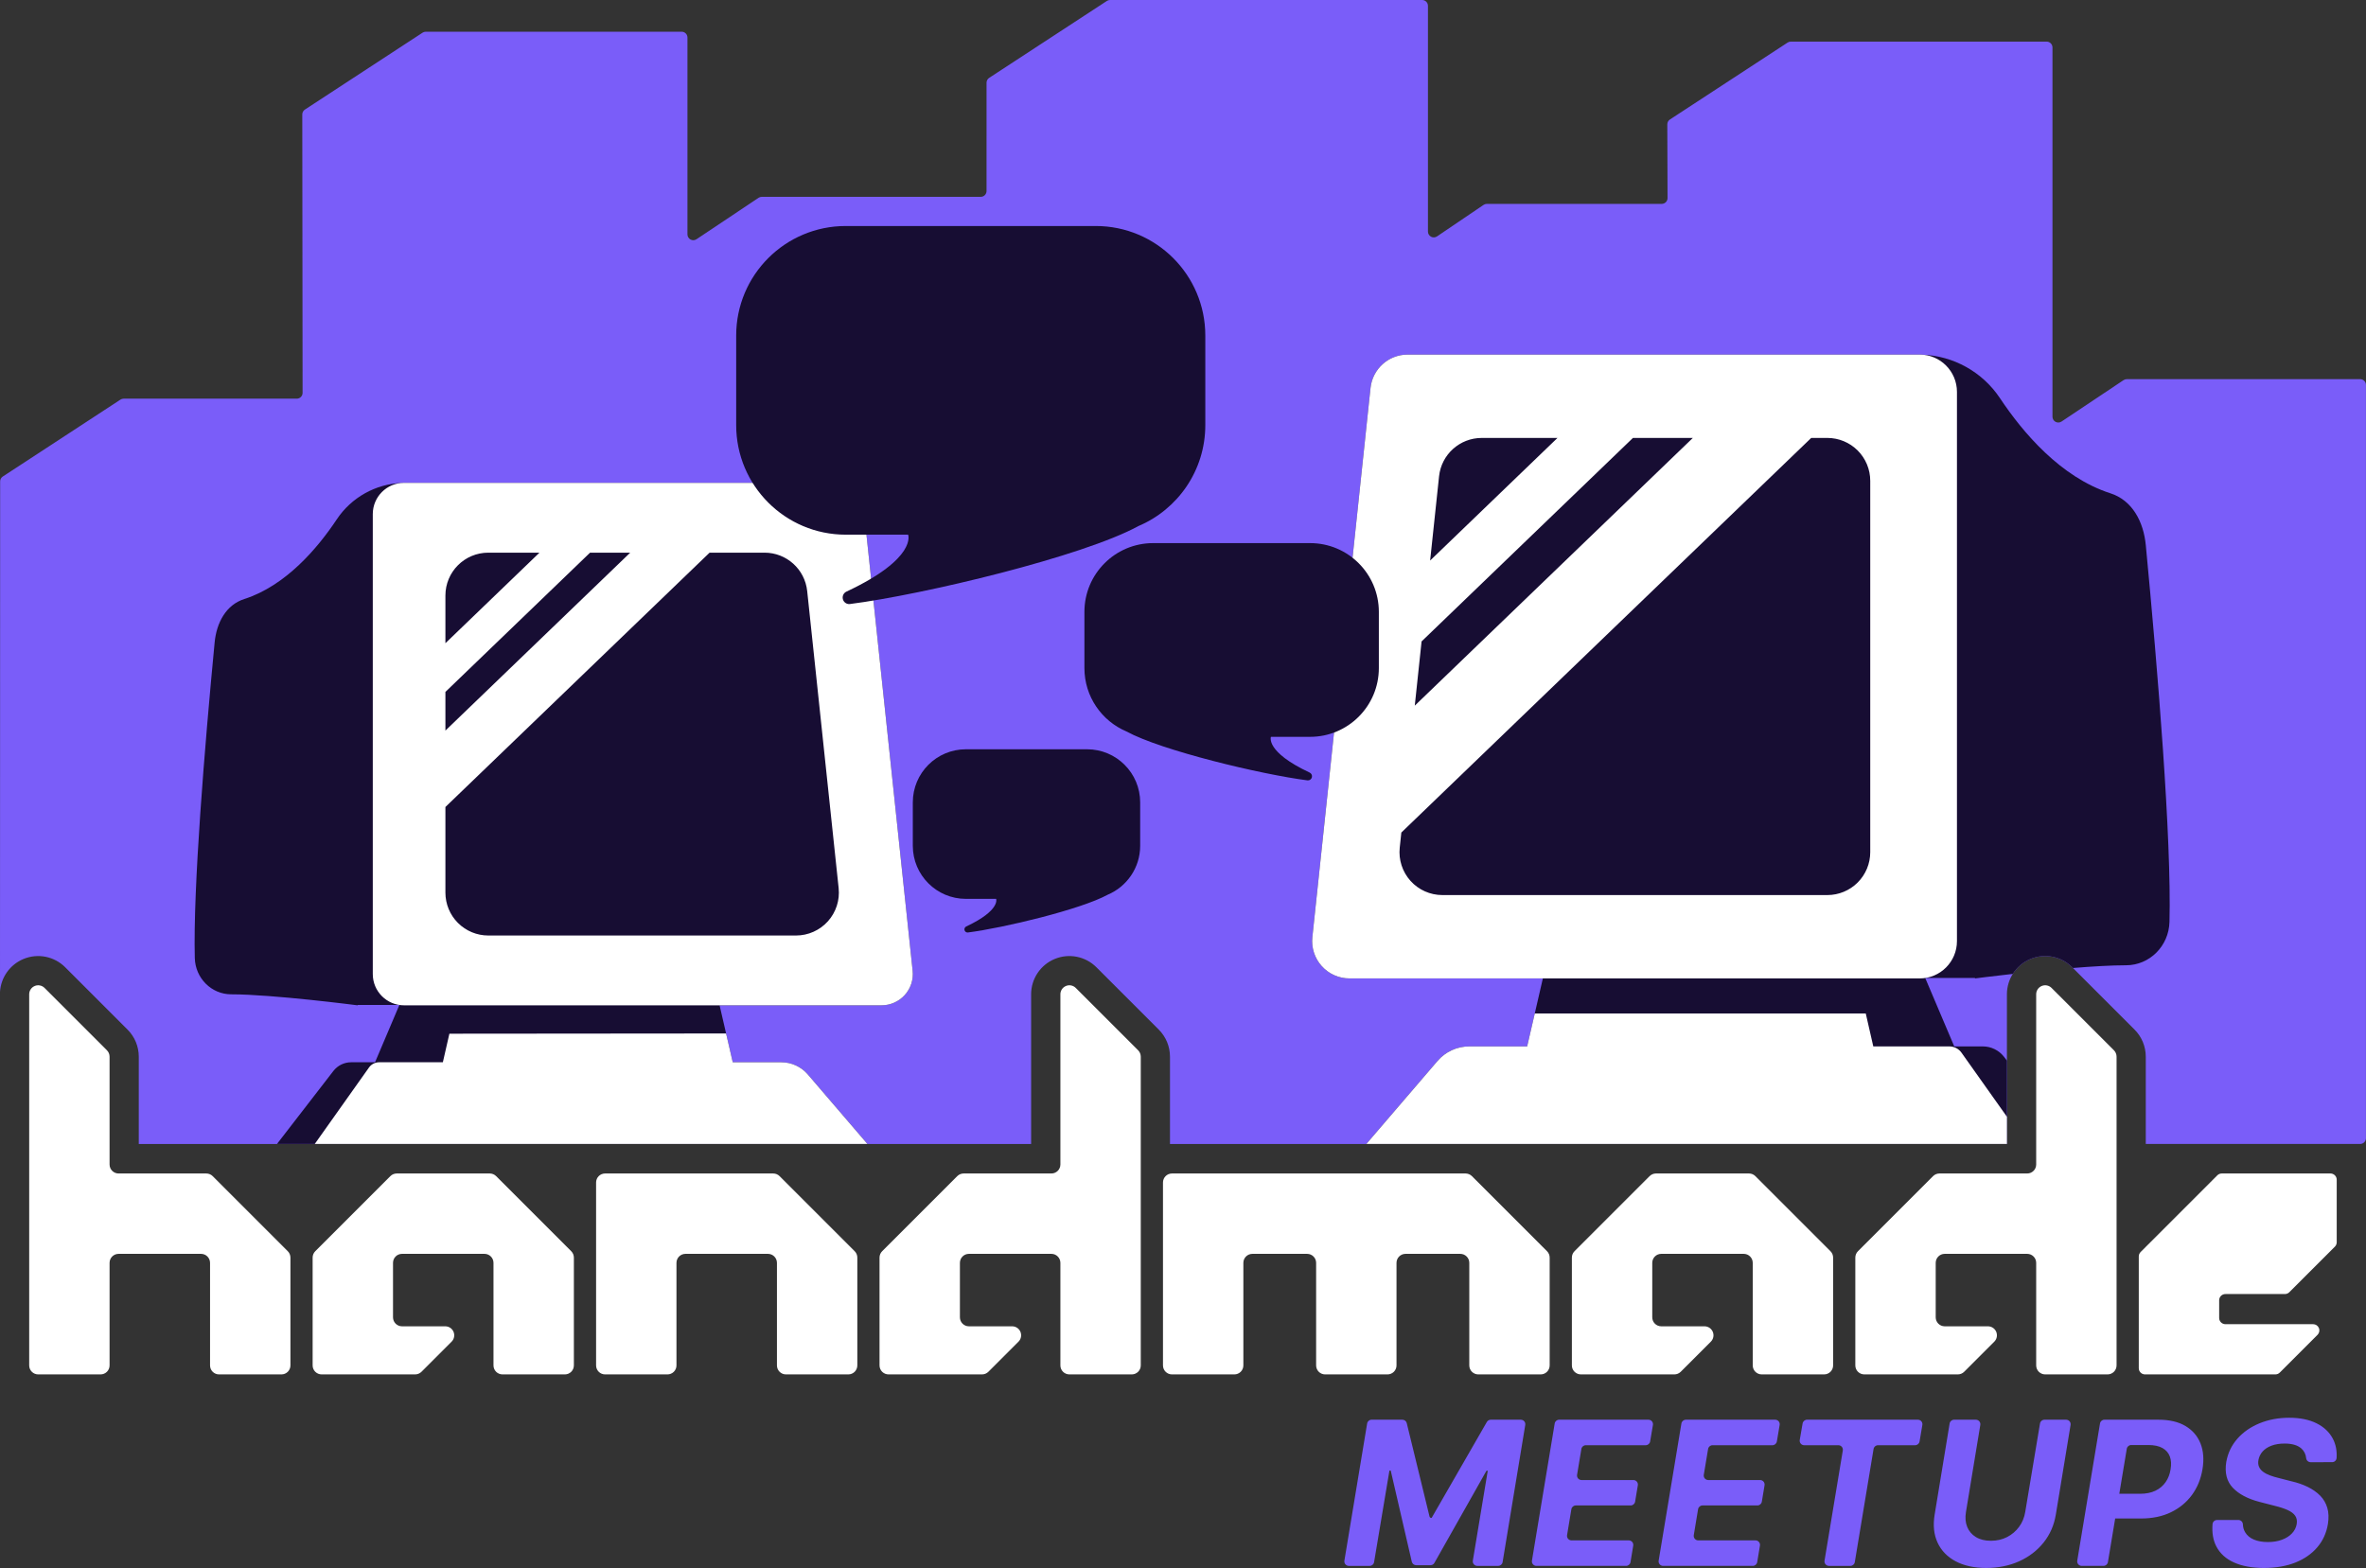
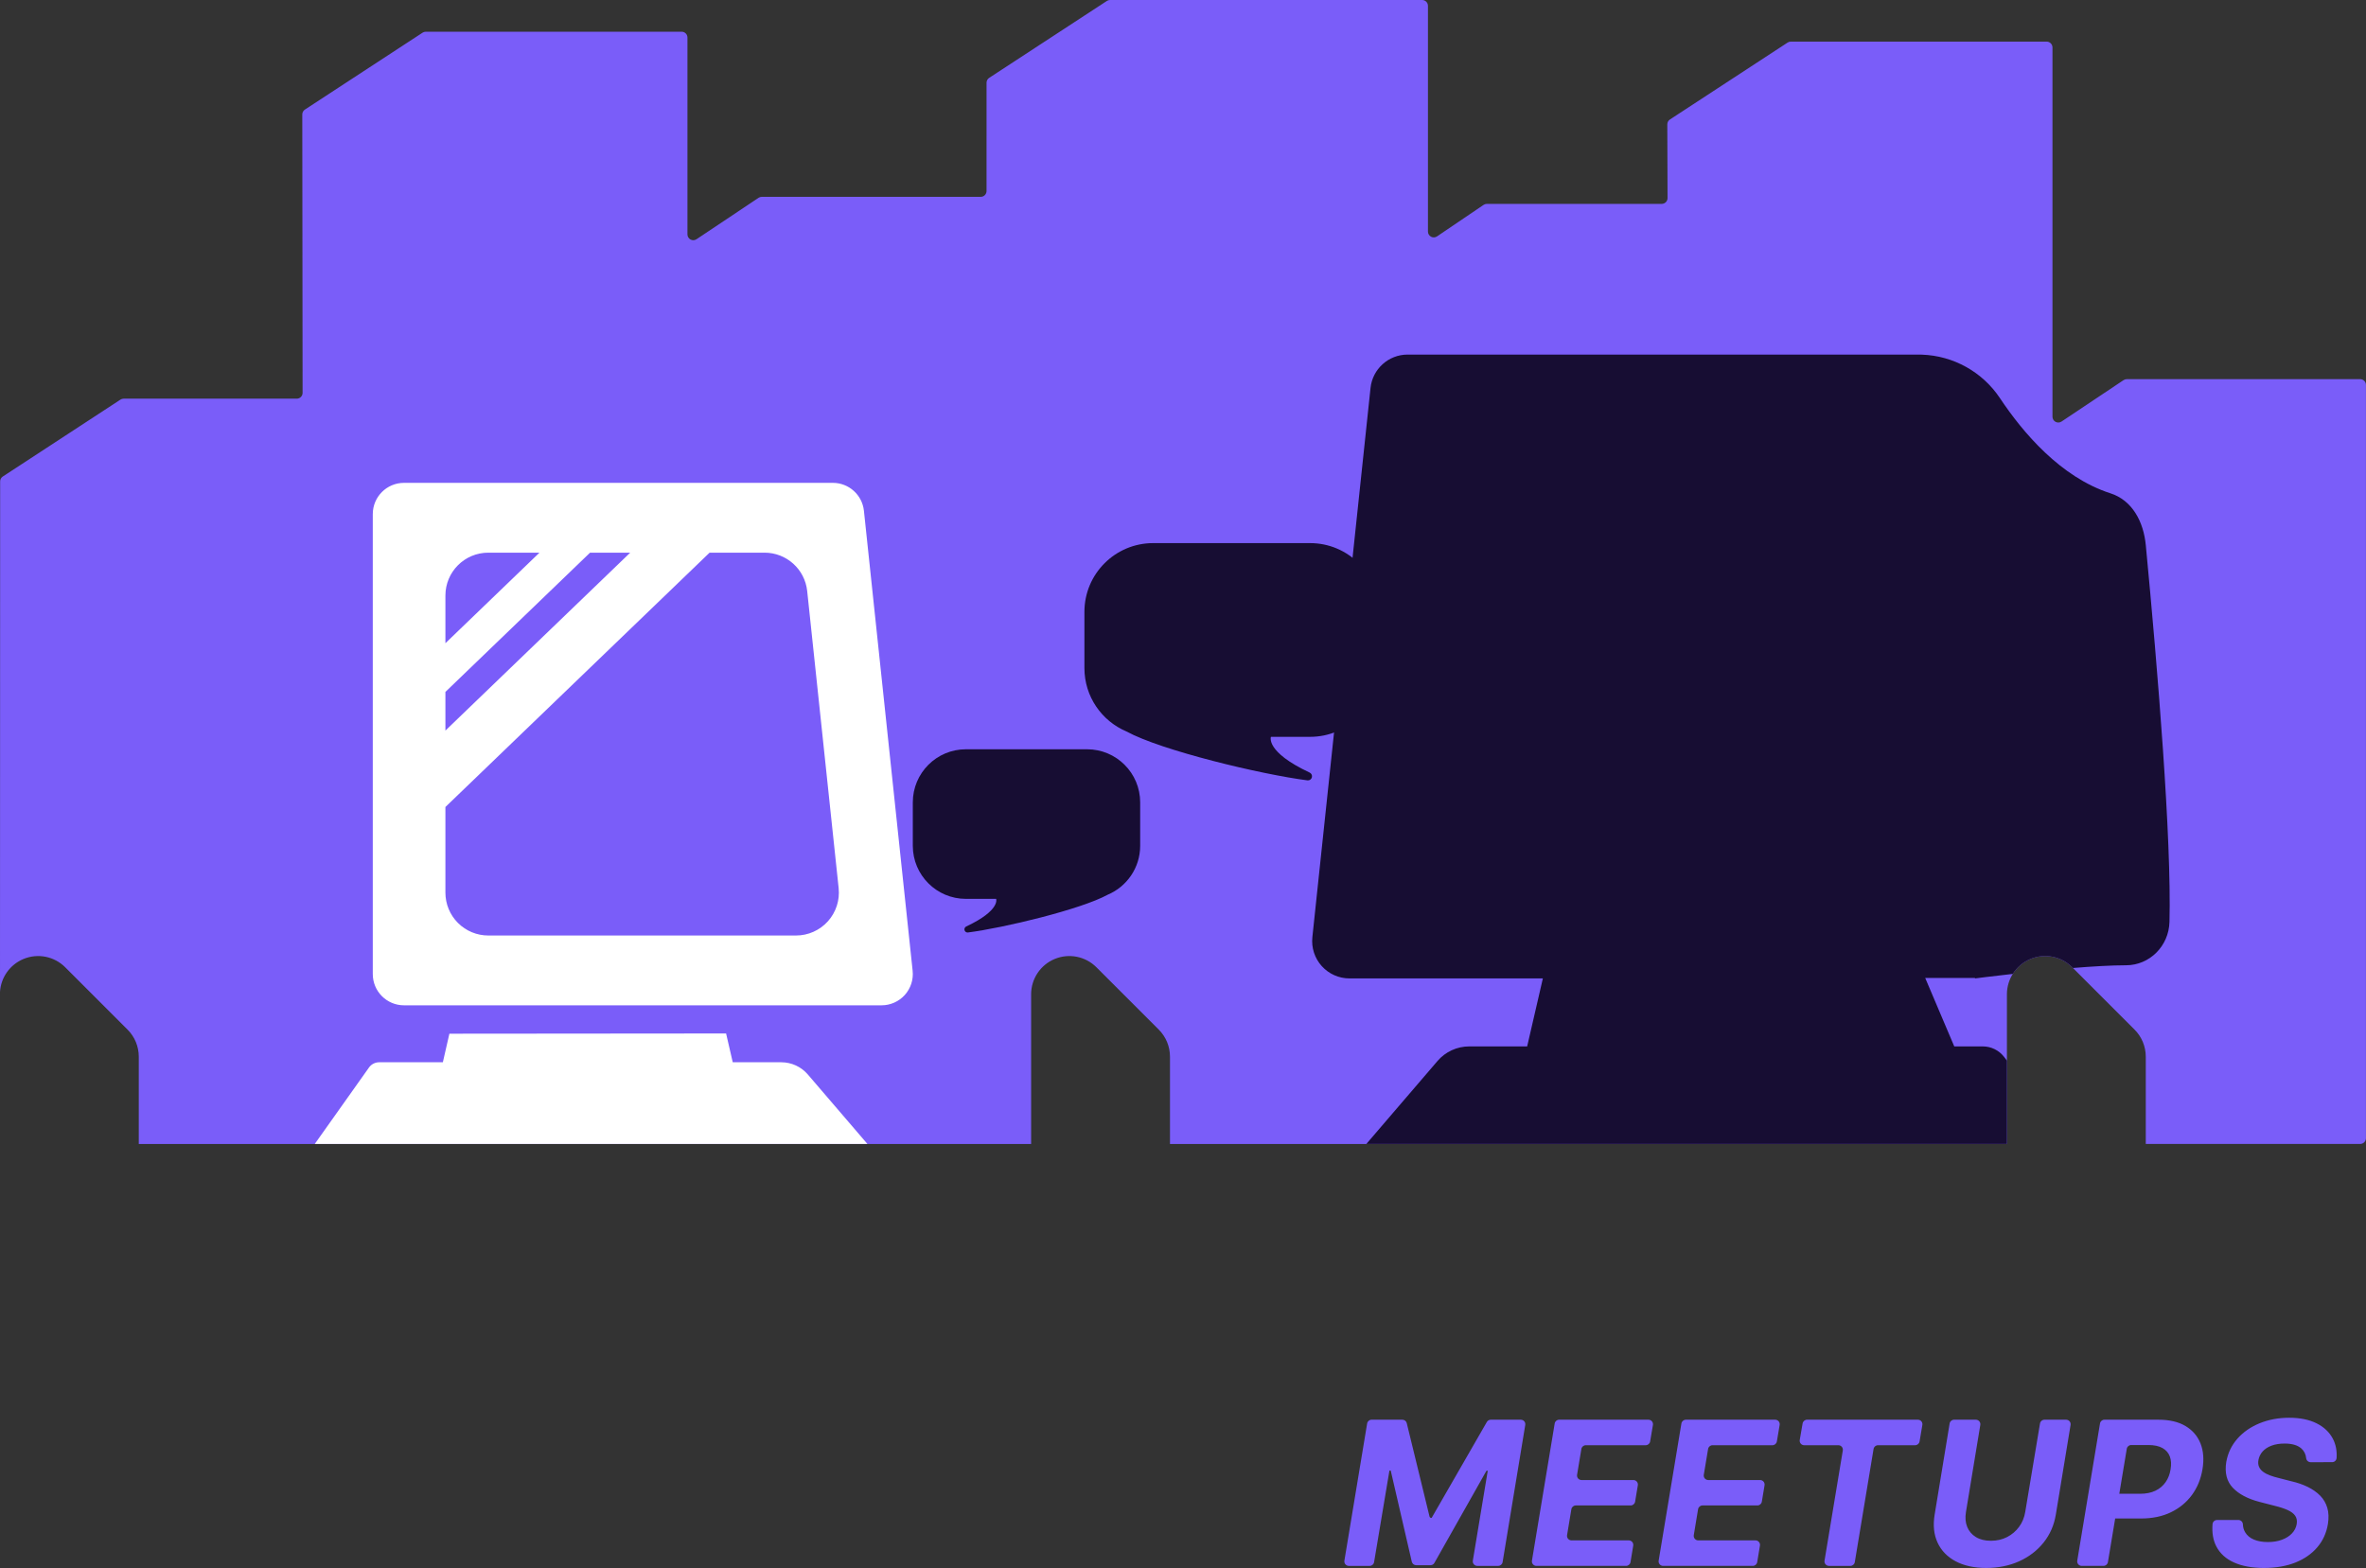
<svg xmlns="http://www.w3.org/2000/svg" width="100%" height="100%" viewBox="0 0 4383 2905" version="1.1" xml:space="preserve" style="fill-rule:evenodd;clip-rule:evenodd;stroke-linejoin:round;stroke-miterlimit:2;">
  <rect x="0" y="0" width="4383" height="2905" fill="#333333" stroke="none" />
  <g>
    <path d="M-0,1837.72l0.261,-945.837c0.001,-3.635 1.836,-7.024 4.878,-9.013l218.02,-142.509c1.752,-1.145 3.8,-1.755 5.893,-1.755l320.719,0c2.859,0 5.6,-1.136 7.621,-3.159c2.02,-2.022 3.153,-4.765 3.15,-7.624l-0.566,-515.799c-0.004,-3.64 1.831,-7.036 4.878,-9.027l218.012,-142.504c1.752,-1.145 3.8,-1.755 5.893,-1.755l473.98,-0c2.857,-0 5.597,1.134 7.617,3.154c2.02,2.02 3.155,4.76 3.155,7.617l-0,364.757c-0,3.973 2.188,7.624 5.692,9.498c3.504,1.874 7.755,1.666 11.06,-0.54l114.964,-76.756c1.77,-1.182 3.851,-1.813 5.981,-1.813l405.582,-0c5.948,-0 10.771,-4.822 10.771,-10.77l0.015,-200.61c0,-3.636 1.835,-7.026 4.878,-9.016l218.019,-142.508c1.752,-1.145 3.8,-1.755 5.893,-1.755l578.147,0c2.857,0 5.597,1.135 7.617,3.155c2.02,2.02 3.154,4.76 3.154,7.616l0,418.282c0,3.986 2.202,7.646 5.723,9.515c3.521,1.868 7.786,1.639 11.087,-0.596l86.259,-58.399c1.783,-1.207 3.886,-1.852 6.039,-1.852l323.95,0c2.862,0 5.607,-1.139 7.628,-3.167c2.021,-2.027 3.152,-4.776 3.143,-7.638l-0.43,-136.517c-0.011,-3.648 1.825,-7.053 4.878,-9.049l218,-142.496c1.752,-1.146 3.8,-1.756 5.893,-1.756l473.981,0c2.857,0 5.596,1.135 7.616,3.155c2.02,2.02 3.155,4.76 3.155,7.617l0,684.164c0,3.973 2.188,7.624 5.692,9.498c3.504,1.874 7.756,1.666 11.06,-0.54l114.964,-76.756c1.771,-1.182 3.852,-1.813 5.981,-1.813l432.257,0c2.857,0 5.596,1.135 7.616,3.155c2.02,2.02 3.155,4.76 3.155,7.616l0,1395.46c0,2.857 -1.135,5.596 -3.155,7.616c-2.02,2.02 -4.759,3.155 -7.616,3.155l-397.112,0l0,-161.758c0,-18.786 -7.462,-36.802 -20.746,-50.086l-115.57,-115.57c-20.258,-20.258 -50.725,-26.318 -77.193,-15.355c-26.469,10.964 -43.727,36.792 -43.727,65.442l0,277.327l-1550.42,0l0,-161.758c0,-18.786 -7.463,-36.802 -20.746,-50.086l-115.57,-115.57c-20.258,-20.258 -50.725,-26.318 -77.193,-15.355c-26.469,10.964 -43.727,36.792 -43.727,65.442l-0,277.327l-1653.06,0l0,-161.758c0,-18.786 -7.462,-36.802 -20.746,-50.086l-115.57,-115.57c-20.258,-20.258 -50.725,-26.318 -77.193,-15.355c-25.113,10.402 -41.935,34.185 -43.592,61.063Z" style="fill:#7a5df9;" />
    <path d="M3717.81,2119.43l-1186.68,0l131.854,-153.724c14.705,-17.144 36.164,-27.009 58.751,-27.009l107.319,-0l29.082,-125.963l-358.283,-0c-19.592,-0 -38.263,-8.317 -51.366,-22.882c-13.104,-14.564 -19.409,-34.007 -17.346,-53.489l107.749,-1017.61c3.721,-35.147 33.367,-61.82 68.711,-61.82l948.551,0c1.513,0 3.014,0.049 4.502,0.144c58.092,2.099 111.824,31.984 144.218,80.571c42.355,63.659 112.441,146.491 204.341,176.184c40.776,12.923 61.684,52.645 65.848,96.185c22.273,232.899 47.853,544.065 43.865,698.043c-1.167,44.702 -36.856,80.32 -80.482,80.319c-26.943,0.001 -62.085,2.089 -98.316,5.042l-1.402,-1.402c-20.258,-20.258 -50.725,-26.318 -77.193,-15.355c-13.86,5.741 -25.195,15.558 -32.848,27.722c-40.885,4.577 -69.969,8.351 -69.969,8.351l-0,-0.848l-91.707,-0c-0.185,0.029 -0.371,0.058 -0.557,0.086l53.788,126.725l52.899,-0c15.373,-0 29.879,7.123 39.278,19.288l5.389,6.975l0,154.47Z" style="fill:#170d33;" />
-     <path d="M3717.81,2119.43l-1186.68,0l131.854,-153.724c14.705,-17.144 36.164,-27.009 58.751,-27.009l107.319,-0l14.085,-61.008l613.178,0.047l13.933,60.961l140.844,-0c8.975,-0 17.393,4.35 22.585,11.67l84.127,118.612l0,50.451Zm-161.653,-306.696l-1056.3,-0c-19.592,-0 -38.263,-8.317 -51.366,-22.882c-13.104,-14.564 -19.409,-34.007 -17.346,-53.489l107.749,-1017.61c3.721,-35.147 33.367,-61.82 68.711,-61.82l948.551,0c38.161,0 69.096,30.935 69.096,69.096l0,1017.61c0,38.161 -30.935,69.096 -69.095,69.096Zm-960.192,-270.269l-2.969,28.037c-2.371,22.395 4.876,44.744 19.939,61.486c15.063,16.742 36.524,26.302 59.045,26.302l713.205,0c21.065,0 41.267,-8.368 56.162,-23.263c14.895,-14.895 23.263,-35.097 23.263,-56.162l-0,-688.066c-0,-21.065 -8.368,-41.267 -23.263,-56.162c-14.895,-14.895 -35.097,-23.263 -56.162,-23.263l-29.924,-0l-759.296,731.091Zm37.493,-354.099l-12.597,118.976l515.102,-495.968l-110.968,-0l-391.537,376.992Zm251.755,-376.992l-140.378,-0c-40.628,-0 -74.706,30.66 -78.983,71.062l-16.525,156.061l235.886,-227.123Z" style="fill:#fff;" />
-     <path d="M1606.91,2119.43l-110.428,-128.744c-12.315,-14.358 -30.288,-22.62 -49.204,-22.62l-89.879,0l-24.357,-105.494l300.063,0c16.408,0 32.044,-6.965 43.019,-19.163c10.974,-12.198 16.254,-28.481 14.527,-44.798l-90.24,-852.25c-3.117,-29.436 -27.945,-51.775 -57.546,-51.775l-794.412,0c-1.266,0 -2.523,0.041 -3.769,0.121c-48.653,1.757 -93.654,26.786 -120.783,67.478c-35.472,53.315 -94.17,122.687 -171.136,147.554c-34.15,10.823 -51.66,44.09 -55.147,80.555c-18.655,195.053 -40.078,455.654 -36.737,584.611c0.977,37.438 30.866,67.268 67.403,67.268c77.075,0.001 234.273,20.399 234.273,20.399l-0,-0.71l76.804,-0c0.155,0.024 0.311,0.048 0.467,0.072l-45.047,106.132l-44.304,0c-12.875,0 -25.023,5.966 -32.895,16.154l-104.471,135.21l1093.8,0Z" style="fill:#170d33;" />
    <path d="M583.099,2119.43l100.425,-141.59c4.348,-6.131 11.398,-9.774 18.915,-9.774l117.957,0l12.091,-52.906l512.594,-0.441l12.317,53.347l89.879,0c18.916,-0 36.889,8.262 49.204,22.62l110.428,128.744l-1023.81,0Zm165.353,-256.858c-31.959,-0 -57.867,-25.908 -57.867,-57.868l-0,-852.25c-0,-31.96 25.908,-57.868 57.867,-57.868l794.412,0c29.601,0 54.429,22.339 57.546,51.775l90.24,852.25c1.727,16.317 -3.553,32.6 -14.527,44.798c-10.975,12.198 -26.611,19.163 -43.019,19.163l-884.652,0Zm250.908,-838.639l-94.812,-0c-43.865,-0 -79.425,35.56 -79.425,79.425l-0,88.34l174.237,-167.765Zm-174.237,257.997l-0,71.633l342.347,-329.63l-74.397,-0l-267.95,257.997Zm-0,213.195l-0,158.676c-0,21.064 8.368,41.266 23.263,56.161c14.895,14.895 35.097,23.263 56.162,23.263l570.057,0c22.521,0 43.982,-9.56 59.045,-26.302c15.063,-16.741 22.31,-39.09 19.939,-61.485l-58.283,-550.443c-4.278,-40.402 -38.356,-71.062 -78.984,-71.062l-101.829,-0l-489.37,471.192Z" style="fill:#fff;" />
    <g>
-       <path d="M1682.31,990.591l-115.6,-0c-112.074,-0 -202.928,-90.854 -202.928,-202.928l0,-166.009c0,-112.074 90.854,-202.928 202.928,-202.928l463.179,-0c112.074,-0 202.928,90.854 202.928,202.928l0,166.009c0,84.124 -51.189,156.293 -124.118,187.056c-102.5,56.103 -397.546,126.93 -534.855,144.453c-5.758,0.322 -10.945,-3.455 -12.407,-9.033c-1.461,-5.578 1.208,-11.414 6.383,-13.957c131.92,-61.845 114.49,-105.591 114.49,-105.591Z" style="fill:#170d33;" />
      <path d="M2354.4,1365.14l72.553,-0c70.341,-0 127.363,-57.023 127.363,-127.363l0,-104.192c0,-70.341 -57.022,-127.363 -127.363,-127.363l-290.704,-0c-70.34,-0 -127.363,57.022 -127.363,127.363l0,104.192c0,52.798 32.128,98.093 77.9,117.401c64.332,35.212 249.511,79.665 335.69,90.663c3.613,0.202 6.869,-2.169 7.786,-5.67c0.918,-3.501 -0.758,-7.163 -4.006,-8.759c-82.796,-38.816 -71.856,-66.272 -71.856,-66.272Z" style="fill:#170d33;" />
      <path d="M1845.35,1665.34l-56.026,-0c-54.318,-0 -98.35,-44.033 -98.35,-98.35l-0,-80.458c-0,-54.317 44.032,-98.35 98.35,-98.35l224.482,0c54.318,0 98.351,44.033 98.351,98.35l-0,80.458c-0,40.771 -24.809,75.748 -60.155,90.658c-49.677,27.19 -192.673,61.517 -259.221,70.01c-2.79,0.156 -5.304,-1.675 -6.013,-4.378c-0.708,-2.704 0.586,-5.532 3.094,-6.764c63.935,-29.974 55.488,-51.176 55.488,-51.176Z" style="fill:#170d33;" />
    </g>
-     <path d="M219.658,2323.03c-9.204,0 -16.666,7.462 -16.666,16.667l-0,190.021c-0,9.205 -7.462,16.667 -16.667,16.667l-115.57,-0c-9.204,-0 -16.666,-7.462 -16.666,-16.667l-0,-687.611c-0,-6.741 4.061,-12.818 10.288,-15.398c6.228,-2.58 13.397,-1.154 18.164,3.613l115.569,115.57c3.126,3.125 4.882,7.364 4.882,11.785l-0,199.784c-0,9.204 7.462,16.666 16.666,16.666l162.559,0c4.42,0 8.659,1.756 11.785,4.882l139.14,139.14c3.125,3.125 4.881,7.365 4.881,11.785l0,199.784c0,9.205 -7.462,16.667 -16.666,16.667l-115.57,-0c-9.205,-0 -16.667,-7.462 -16.667,-16.667l0,-190.021c0,-9.205 -7.462,-16.667 -16.666,-16.667l-152.796,0Zm1050.17,0c-9.205,0 -16.667,7.462 -16.667,16.667l0,190.021c0,9.205 -7.462,16.667 -16.666,16.667l-115.57,-0c-9.205,-0 -16.667,-7.462 -16.667,-16.667l0,-338.924c0,-9.205 7.462,-16.667 16.667,-16.667l311.461,0c4.421,0 8.66,1.756 11.785,4.882l139.14,139.14c3.126,3.125 4.882,7.365 4.882,11.785l-0,199.784c-0,9.205 -7.462,16.667 -16.667,16.667l-115.57,-0c-9.204,-0 -16.666,-7.462 -16.666,-16.667l-0,-190.021c-0,-9.205 -7.462,-16.667 -16.667,-16.667l-152.795,0Zm1050.17,0c-4.421,0 -8.66,1.756 -11.786,4.882c-3.125,3.125 -4.881,7.365 -4.881,11.785l-0,190.021c-0,9.205 -7.462,16.667 -16.667,16.667l-115.569,-0c-9.205,-0 -16.667,-7.462 -16.667,-16.667l-0,-338.924c-0,-9.205 7.462,-16.667 16.667,-16.667l543.856,0c4.42,0 8.659,1.756 11.785,4.882l139.14,139.14c3.125,3.125 4.881,7.365 4.881,11.785l0,199.784c0,9.205 -7.462,16.667 -16.666,16.667l-115.57,-0c-9.205,-0 -16.667,-7.462 -16.667,-16.667l0,-190.021c0,-4.42 -1.756,-8.66 -4.881,-11.785c-3.126,-3.126 -7.365,-4.882 -11.785,-4.882l-101.477,0c-4.421,0 -8.66,1.756 -11.785,4.882c-3.126,3.125 -4.882,7.365 -4.882,11.785l-0,190.021c-0,9.205 -7.462,16.667 -16.667,16.667l-115.569,-0c-9.205,-0 -16.667,-7.462 -16.667,-16.667l0,-190.021c0,-4.42 -1.756,-8.66 -4.881,-11.785c-3.126,-3.126 -7.365,-4.882 -11.786,-4.882l-101.476,0Zm-1596.81,-144.021c3.126,-3.126 7.365,-4.882 11.785,-4.882l172.322,0c4.42,0 8.659,1.756 11.785,4.882l139.139,139.14c3.126,3.125 4.882,7.365 4.882,11.785l-0,199.784c-0,9.205 -7.462,16.667 -16.667,16.667l-115.569,-0c-9.205,-0 -16.667,-7.462 -16.667,-16.667l0,-190.021c0,-9.205 -7.462,-16.667 -16.667,-16.667l-152.795,0c-9.205,0 -16.666,7.462 -16.666,16.667l-0,100.907c-0,9.205 7.461,16.667 16.666,16.667l80.083,-0c6.742,-0 12.819,4.06 15.398,10.288c2.58,6.228 1.154,13.397 -3.612,18.163l-55.781,55.781c-3.126,3.126 -7.365,4.882 -11.785,4.882l-173.206,-0c-9.204,-0 -16.666,-7.462 -16.666,-16.667l-0,-199.784c-0,-4.42 1.756,-8.66 4.881,-11.785l139.14,-139.14Zm2332.74,-0c3.126,-3.126 7.365,-4.882 11.785,-4.882l172.321,0c4.421,0 8.66,1.756 11.786,4.882l139.139,139.14c3.126,3.125 4.882,7.365 4.882,11.785l-0,199.784c-0,9.205 -7.462,16.667 -16.667,16.667l-115.569,-0c-9.205,-0 -16.667,-7.462 -16.667,-16.667l0,-190.021c0,-9.205 -7.462,-16.667 -16.667,-16.667l-152.795,0c-9.205,0 -16.667,7.462 -16.667,16.667l0,100.907c0,9.205 7.462,16.667 16.667,16.667l80.083,-0c6.741,-0 12.819,4.06 15.398,10.288c2.58,6.228 1.154,13.397 -3.613,18.163l-55.78,55.781c-3.126,3.126 -7.365,4.882 -11.785,4.882l-173.206,-0c-9.205,-0 -16.666,-7.462 -16.666,-16.667l-0,-199.784c-0,-4.42 1.756,-8.66 4.881,-11.785l139.14,-139.14Zm-1282.57,-0c3.125,-3.126 7.364,-4.882 11.785,-4.882l162.558,0c9.205,0 16.667,-7.462 16.667,-16.666l-0,-315.354c-0,-6.741 4.06,-12.818 10.288,-15.398c6.228,-2.58 13.397,-1.154 18.163,3.613l115.57,115.57c3.126,3.125 4.882,7.364 4.882,11.785l-0,572.041c-0,9.205 -7.462,16.667 -16.667,16.667l-115.57,-0c-9.204,-0 -16.666,-7.462 -16.666,-16.667l-0,-190.021c-0,-9.205 -7.462,-16.667 -16.667,-16.667l-152.795,0c-9.205,0 -16.667,7.462 -16.667,16.667l0,100.907c0,9.205 7.462,16.667 16.667,16.667l80.083,-0c6.741,-0 12.818,4.06 15.398,10.288c2.58,6.228 1.154,13.397 -3.613,18.163l-55.78,55.781c-3.126,3.126 -7.365,4.882 -11.786,4.882l-173.205,-0c-9.205,-0 -16.667,-7.462 -16.667,-16.667l0,-199.784c0,-4.42 1.756,-8.66 4.882,-11.785l139.14,-139.14Zm1807.65,-0c3.125,-3.126 7.365,-4.882 11.785,-4.882l162.558,0c9.205,0 16.667,-7.462 16.667,-16.666l-0,-315.354c-0,-6.741 4.061,-12.818 10.288,-15.398c6.228,-2.58 13.397,-1.154 18.164,3.613l115.569,115.57c3.126,3.125 4.882,7.364 4.882,11.785l-0,572.041c-0,9.205 -7.462,16.667 -16.667,16.667l-115.57,-0c-9.204,-0 -16.666,-7.462 -16.666,-16.667l-0,-190.021c-0,-9.205 -7.462,-16.667 -16.667,-16.667l-152.795,0c-9.205,0 -16.667,7.462 -16.667,16.667l0,100.907c0,9.205 7.462,16.667 16.667,16.667l80.083,-0c6.741,-0 12.818,4.06 15.398,10.288c2.58,6.228 1.154,13.397 -3.613,18.163l-55.78,55.781c-3.126,3.126 -7.365,4.882 -11.785,4.882l-173.206,-0c-9.205,-0 -16.667,-7.462 -16.667,-16.667l0,-199.784c0,-4.42 1.756,-8.66 4.882,-11.785l139.14,-139.14Zm526.588,-1.502c2.164,-2.164 5.099,-3.38 8.16,-3.38l201.451,0c3.06,0 5.995,1.216 8.159,3.38c2.165,2.165 3.38,5.1 3.38,8.16l0,115.832c0,3.06 -1.215,5.995 -3.379,8.16l-84.444,84.443c-2.164,2.164 -5.099,3.38 -8.16,3.38l-110.247,-0c-6.373,-0 -11.54,5.166 -11.54,11.54l-0,32.758c-0,6.374 5.167,11.54 11.54,11.54l162.55,0c4.667,0 8.875,2.812 10.661,7.124c1.786,4.312 0.799,9.276 -2.501,12.576l-69.985,69.985c-2.164,2.164 -5.099,3.38 -8.16,3.38l-241.468,-0c-6.373,-0 -11.54,-5.167 -11.54,-11.54l0,-207.035c0,-3.06 1.216,-5.996 3.38,-8.16l142.143,-142.143Z" style="fill:#fff;" />
    <path d="M2532.61,2637.28c0.667,-4.021 4.145,-6.97 8.221,-6.97l57.096,-0c3.842,-0 7.186,2.627 8.096,6.36l42.182,173.047c0.363,1.491 1.699,2.541 3.234,2.541l0.416,-0c0.149,-0 0.287,-0.08 0.361,-0.209l102.173,-177.562c1.487,-2.584 4.242,-4.177 7.223,-4.177l55.703,-0c2.447,-0 4.771,1.076 6.354,2.942c1.583,1.866 2.266,4.334 1.868,6.749l-41.963,254.165c-0.665,4.024 -4.144,6.975 -8.222,6.976l-38.72,-0c-2.448,-0 -4.773,-1.077 -6.357,-2.945c-1.583,-1.868 -2.265,-4.338 -1.864,-6.753l27.574,-166.131c0.021,-0.121 -0.014,-0.244 -0.093,-0.338c-0.079,-0.093 -0.195,-0.147 -0.318,-0.147l-1.385,0c-0.3,0 -0.577,0.162 -0.725,0.424l-96.25,170.383c-1.478,2.616 -4.25,4.234 -7.255,4.234l-26.499,0c-3.879,0 -7.246,-2.677 -8.119,-6.457l-38.967,-168.624c-0.044,-0.189 -0.212,-0.323 -0.406,-0.323l-1.291,-0c-0.428,-0 -0.793,0.309 -0.863,0.73l-28.339,168.991c-0.674,4.015 -4.148,6.956 -8.219,6.956l-38.558,-0c-2.448,-0 -4.773,-1.077 -6.356,-2.945c-1.583,-1.867 -2.265,-4.336 -1.865,-6.752l42.133,-254.165Zm313.525,263.862c-2.449,-0.001 -4.773,-1.077 -6.356,-2.945c-1.584,-1.867 -2.266,-4.336 -1.865,-6.752l42.133,-254.165c0.667,-4.021 4.145,-6.97 8.221,-6.97l165.566,-0c2.453,-0 4.782,1.081 6.365,2.955c1.583,1.874 2.261,4.35 1.851,6.769l-5.177,30.592c-0.678,4.009 -4.151,6.943 -8.216,6.943l-110.951,0c-4.075,0 -7.553,2.947 -8.221,6.967l-7.954,47.86c-0.402,2.416 0.28,4.886 1.863,6.755c1.583,1.868 3.908,2.945 6.357,2.945l96.122,0c2.449,0 4.773,1.077 6.357,2.945c1.583,1.868 2.265,4.338 1.864,6.753l-5.049,30.411c-0.668,4.021 -4.145,6.969 -8.221,6.969l-101.655,-0c-4.077,-0 -7.555,2.949 -8.221,6.97l-7.963,48.042c-0.4,2.416 0.282,4.885 1.866,6.752c1.583,1.868 3.907,2.944 6.356,2.944l106.129,0c2.448,0 4.772,1.076 6.355,2.943c1.584,1.867 2.266,4.335 1.867,6.75l-5.06,30.593c-0.665,4.023 -4.144,6.973 -8.221,6.974l-166.142,-0Zm234.741,-0c-2.448,-0.001 -4.772,-1.077 -6.356,-2.945c-1.583,-1.867 -2.265,-4.336 -1.865,-6.752l42.134,-254.165c0.666,-4.021 4.144,-6.97 8.221,-6.97l165.565,-0c2.454,-0 4.782,1.081 6.366,2.955c1.583,1.874 2.26,4.35 1.851,6.769l-5.177,30.592c-0.679,4.009 -4.151,6.943 -8.217,6.943l-110.951,0c-4.075,0 -7.552,2.947 -8.22,6.967l-7.955,47.86c-0.401,2.416 0.28,4.886 1.864,6.755c1.583,1.868 3.908,2.945 6.357,2.945l96.121,0c2.449,0 4.774,1.077 6.357,2.945c1.584,1.868 2.265,4.338 1.864,6.753l-5.049,30.411c-0.667,4.021 -4.145,6.969 -8.22,6.969l-101.656,-0c-4.076,-0 -7.554,2.949 -8.221,6.97l-7.962,48.042c-0.4,2.416 0.282,4.885 1.865,6.752c1.584,1.868 3.908,2.944 6.356,2.944l106.13,0c2.447,0 4.771,1.076 6.355,2.943c1.583,1.867 2.266,4.335 1.866,6.75l-5.059,30.593c-0.666,4.023 -4.144,6.973 -8.222,6.974l-166.142,-0Zm261.351,-223.573c-2.459,0 -4.792,-1.086 -6.375,-2.967c-1.584,-1.881 -2.256,-4.365 -1.836,-6.787l5.294,-30.593c0.692,-3.995 4.158,-6.912 8.212,-6.912l205.423,-0c2.453,-0 4.782,1.081 6.365,2.955c1.583,1.874 2.261,4.35 1.851,6.769l-5.177,30.592c-0.678,4.009 -4.151,6.943 -8.216,6.943l-68.779,0c-4.076,0 -7.554,2.949 -8.221,6.97l-34.769,209.633c-0.666,4.021 -4.144,6.97 -8.221,6.97l-39.635,-0c-2.448,-0.001 -4.773,-1.077 -6.356,-2.945c-1.583,-1.867 -2.265,-4.337 -1.865,-6.752l33.864,-204.179c0.401,-2.416 -0.281,-4.885 -1.864,-6.753c-1.584,-1.867 -3.908,-2.944 -6.357,-2.944l-63.338,0Zm436.852,-40.297c0.67,-4.018 4.147,-6.962 8.22,-6.962l40.201,-0c2.446,-0 4.769,1.075 6.352,2.94c1.584,1.865 2.268,4.331 1.871,6.745l-27.309,166.083l-0.001,0.007c-3.272,19.749 -10.846,37.045 -22.719,51.887c-11.876,14.844 -26.932,26.386 -45.169,34.626c-18.238,8.241 -38.565,12.361 -60.983,12.361c-22.418,-0 -41.352,-4.12 -56.802,-12.361c-15.45,-8.24 -26.598,-19.782 -33.445,-34.626c-6.846,-14.844 -8.634,-32.142 -5.362,-51.894l27.753,-168.787c0.662,-4.026 4.142,-6.981 8.223,-6.981l40.363,-0c2.447,-0 4.77,1.075 6.353,2.941c1.584,1.865 2.267,4.332 1.869,6.747l-26.578,161.354c-1.696,10.3 -0.939,19.449 2.273,27.447c3.211,7.997 8.573,14.298 16.086,18.903c7.513,4.605 16.783,6.907 27.81,6.907c11.148,0 21.176,-2.302 30.082,-6.907c8.907,-4.605 16.299,-10.906 22.176,-18.903c5.877,-7.998 9.664,-17.147 11.36,-27.447l27.376,-164.08Zm139.271,176.076l-13.45,80.828c-0.669,4.019 -4.146,6.965 -8.22,6.966l-40.367,-0c-2.448,-0 -4.772,-1.077 -6.356,-2.945c-1.583,-1.867 -2.265,-4.336 -1.865,-6.752l42.134,-254.165c0.666,-4.021 4.144,-6.97 8.221,-6.97l99.813,-0c20.6,-0 37.444,3.938 50.531,11.815c13.087,7.876 22.327,18.691 27.719,32.445c5.392,13.754 6.574,29.658 3.544,47.714c-3.029,18.055 -9.542,33.899 -19.539,47.531c-9.998,13.633 -22.964,24.297 -38.898,31.991c-15.935,7.695 -34.385,11.542 -55.348,11.542l-47.919,0Zm7.621,-45.805l38.48,0c11.148,0 20.661,-1.908 28.537,-5.725c7.877,-3.817 14.178,-9.149 18.904,-15.996c4.726,-6.846 7.755,-14.692 9.088,-23.538c1.576,-9.21 1.121,-17.147 -1.363,-23.812c-2.484,-6.665 -6.998,-11.875 -13.541,-15.632c-6.544,-3.756 -15.39,-5.634 -26.538,-5.634l-31.473,-0c-4.075,-0 -7.552,2.946 -8.221,6.965l-13.873,83.372Zm267.95,137.416c-21.811,-0 -40.261,-3.363 -55.347,-10.088c-15.087,-6.726 -26.053,-16.693 -32.9,-29.901c-5.924,-11.429 -8.242,-25.172 -6.953,-41.228c0.347,-4.303 3.941,-7.619 8.258,-7.619c10.276,-0.048 28.823,-0.048 39.621,-0.048c4.399,0.002 8.04,3.424 8.313,7.815c0.171,5.63 1.585,10.566 4.109,14.815c3.636,6.119 9.089,10.694 16.359,13.723c7.271,3.03 15.875,4.544 25.811,4.544c9.694,0 18.389,-1.424 26.084,-4.271c7.694,-2.848 13.905,-6.786 18.631,-11.815c4.726,-5.029 7.634,-10.815 8.724,-17.359c0.97,-6.059 0.031,-11.148 -2.817,-15.268c-2.848,-4.12 -7.483,-7.634 -13.905,-10.542c-6.409,-2.902 -14.325,-5.503 -23.75,-7.801c-0.036,-0.009 -0.072,-0.018 -0.108,-0.028c-1.274,-0.328 -28.094,-7.25 -28.127,-7.258l-0.011,-0.003c-21.928,-5.695 -38.495,-14.449 -49.702,-26.262c-11.186,-11.791 -15.222,-27.655 -12.107,-47.592c0.009,-0.054 0.018,-0.109 0.027,-0.164c2.912,-16.462 9.787,-30.838 20.623,-43.127c10.845,-12.3 24.599,-21.843 41.261,-28.629c16.662,-6.785 34.929,-10.178 54.802,-10.178c19.994,-0 36.899,3.453 50.713,10.36c13.814,6.907 23.902,16.541 30.264,28.901c5.333,10.361 7.579,22.127 6.739,35.299c-0.292,4.342 -3.899,7.716 -8.252,7.716c-10.403,0.064 -29.236,0.064 -39.845,0.064c-4.19,-0.001 -7.728,-3.113 -8.263,-7.268c-0.742,-7.587 -3.837,-13.669 -9.089,-18.271c-6.847,-5.998 -17.117,-8.997 -30.81,-8.997c-9.331,0 -17.449,1.303 -24.357,3.908c-6.907,2.605 -12.39,6.21 -16.449,10.815c-4.06,4.605 -6.635,9.876 -7.725,15.814c-0.849,4.726 -0.485,8.906 1.09,12.542c1.575,3.635 4.151,6.755 7.725,9.361c3.575,2.605 7.846,4.816 12.815,6.634c4.945,1.809 10.19,3.378 15.735,4.707c0.046,0.011 0.093,0.023 0.139,0.035c1.249,0.322 21.424,5.523 23.095,5.954c0.08,0.02 0.16,0.04 0.24,0.058c11.218,2.542 21.384,6.046 30.498,10.513c9.149,4.483 16.844,9.906 23.084,16.268c6.241,6.362 10.634,13.905 13.178,22.63c2.545,8.724 2.909,18.722 1.091,29.991c-2.787,16.601 -9.361,30.961 -19.722,43.079c-10.36,12.117 -23.872,21.509 -40.533,28.173c-16.662,6.665 -36.081,9.998 -58.257,9.998Z" style="fill:#7a5df9;" />
  </g>
</svg>